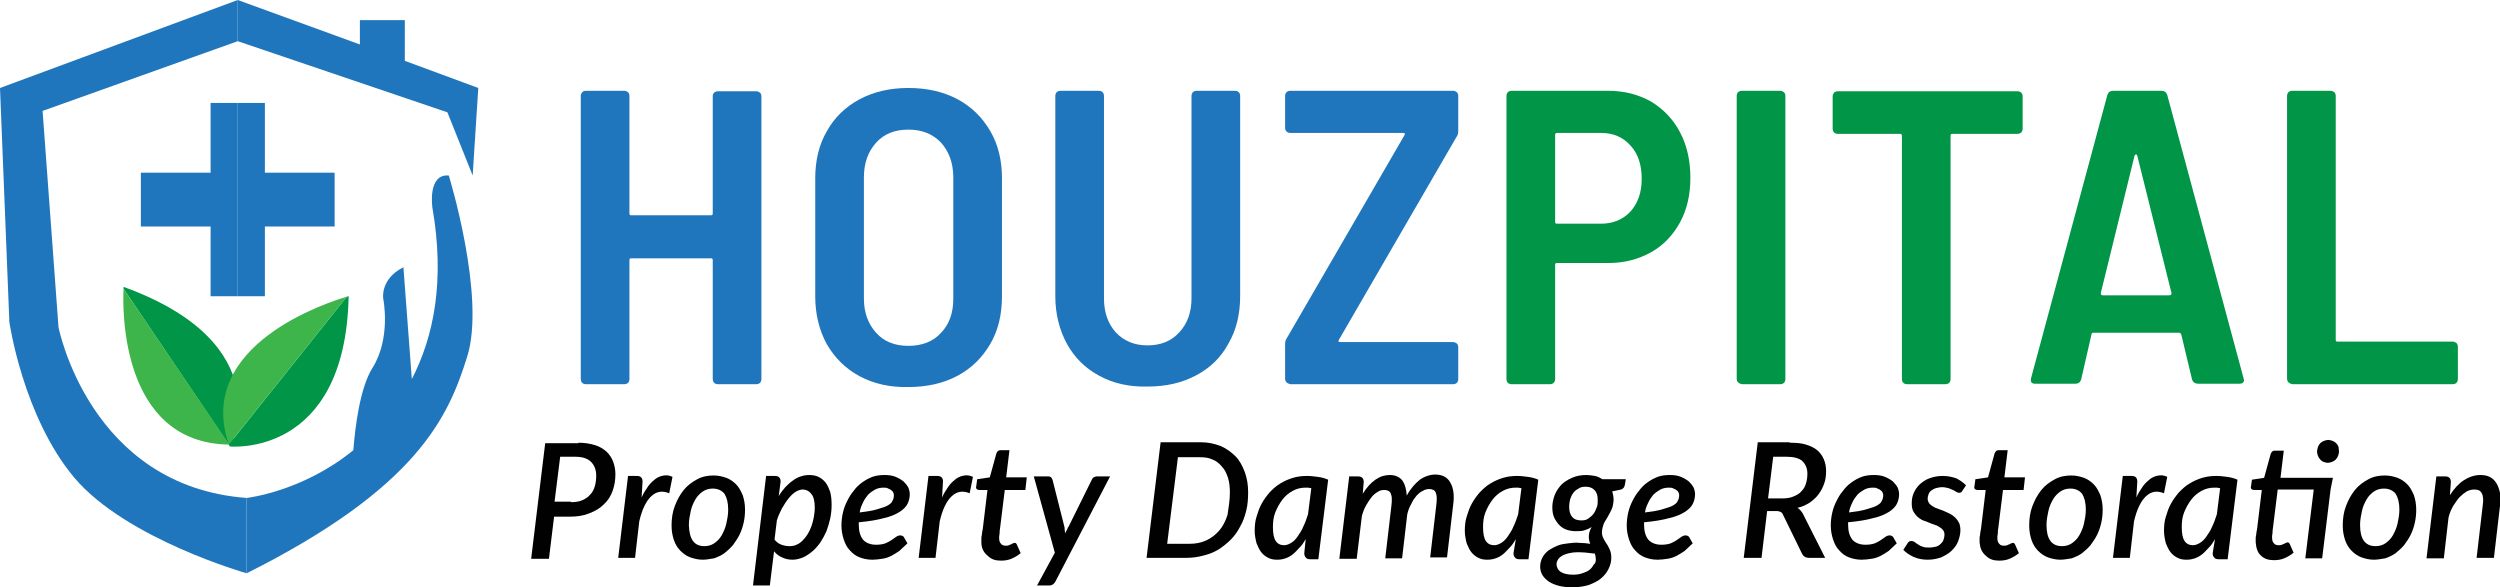
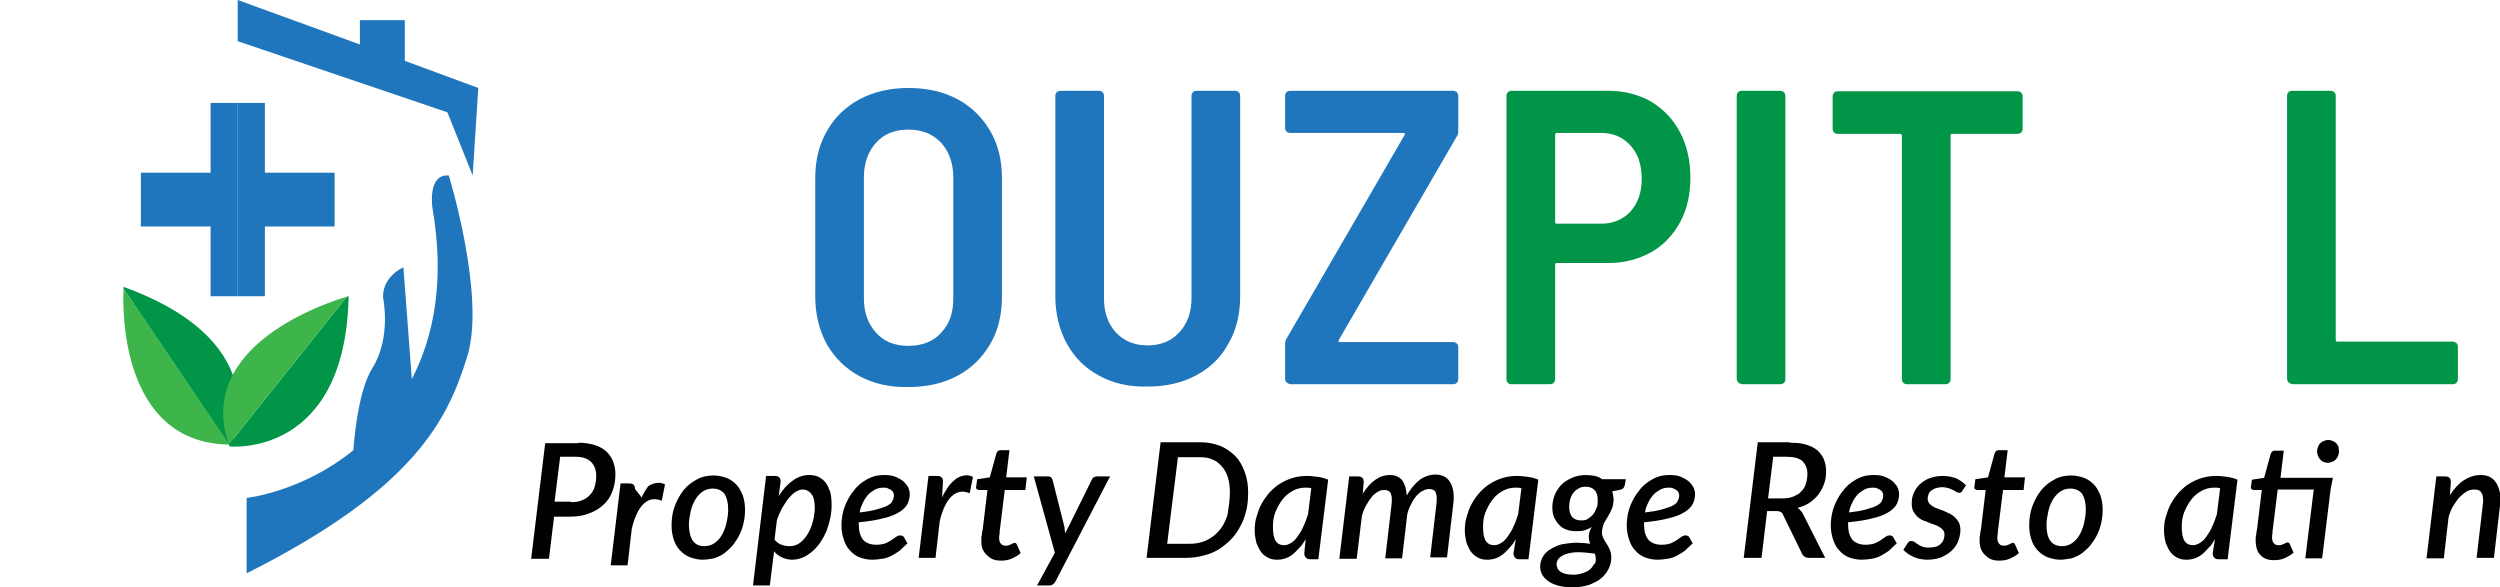
<svg xmlns="http://www.w3.org/2000/svg" xmlns:xlink="http://www.w3.org/1999/xlink" version="1.1" id="Layer_1" x="0px" y="0px" viewBox="0 0 534.2 125.5" style="enable-background:new 0 0 534.2 125.5;" xml:space="preserve">
  <style type="text/css">
	.st0{clip-path:url(#SVGID_2_);fill:#2076BC;}
	.st1{clip-path:url(#SVGID_2_);fill:#019547;}
	.st2{clip-path:url(#SVGID_2_);fill:#3DB54A;}
	.st3{clip-path:url(#SVGID_2_);fill:#010101;}
</style>
  <g>
    <defs>
      <rect id="SVGID_1_" y="0" width="534.2" height="125.5" />
    </defs>
    <clipPath id="SVGID_2_">
      <use xlink:href="#SVGID_1_" style="overflow:visible;" />
    </clipPath>
    <path class="st0" d="M95.9,37.5c-4.6-0.4-3.5,6.9-3.5,6.9C95.1,60,92.7,71.9,88,81l-1.8-23.9c-5.1,2.6-4.3,6.8-4.3,6.8   s1.7,8.3-2.3,14.7c-2.7,4.3-3.7,12.6-4.1,17.6c-10.9,8.9-22.8,10.2-22.8,10.2v16.1c36.5-18.3,43.1-33.4,47.1-46.2   C103.9,63.5,95.9,37.5,95.9,37.5" />
    <polygon class="st0" points="86.5,13 86.5,4.3 76.9,4.3 76.9,9.5 50.8,0 50.8,8.8 95.6,24 101,37.5 102.2,18.8  " />
-     <path class="st0" d="M50.8,0v8.8L9.1,23.7l3.4,46.2c0,0,6.6,34,40.2,36.5v16.1c0,0-25.7-7.3-36.8-20.4C4.9,89,2,68.8,2,68.8l-2-50   L50.8,0z" />
    <path class="st1" d="M49.4,95c0,0,10.7-21.5-23-33.7c0,0,0,0.1,0,0.4L48.9,95C49.1,95,49.2,95,49.4,95" />
    <path class="st2" d="M26.4,61.7c-0.2,3.7-0.9,33,22.6,33.3L26.4,61.7z" />
    <path class="st1" d="M49.1,95.4c0,0,24.7,2.5,25.4-32.1c0,0-0.1,0-0.4,0.1L48.9,95C49,95.1,49,95.3,49.1,95.4" />
    <path class="st2" d="M74.1,63.4C70.4,64.5,41.5,73.6,48.9,95L74.1,63.4z" />
    <polygon class="st0" points="45,22 45,36.9 30.1,36.9 30.1,48.4 45,48.4 45,63.3 50.8,63.3 50.8,22  " />
    <polygon class="st0" points="56.6,36.9 56.6,22 50.8,22 50.8,63.3 56.6,63.3 56.6,48.4 71.5,48.4 71.5,36.9  " />
-     <path class="st0" d="M152.6,19.8c0.2-0.2,0.5-0.3,0.8-0.3h8.2c0.3,0,0.5,0.1,0.8,0.3c0.2,0.2,0.3,0.5,0.3,0.8V81   c0,0.3-0.1,0.6-0.3,0.8c-0.2,0.2-0.5,0.3-0.8,0.3h-8.2c-0.3,0-0.6-0.1-0.8-0.3c-0.2-0.2-0.3-0.5-0.3-0.8V55.6   c0-0.3-0.1-0.4-0.4-0.4h-17c-0.3,0-0.4,0.1-0.4,0.4V81c0,0.3-0.1,0.6-0.3,0.8c-0.2,0.2-0.5,0.3-0.8,0.3h-8.2   c-0.3,0-0.6-0.1-0.8-0.3c-0.2-0.2-0.3-0.5-0.3-0.8V20.5c0-0.3,0.1-0.5,0.3-0.8c0.2-0.2,0.5-0.3,0.8-0.3h8.2c0.3,0,0.5,0.1,0.8,0.3   c0.2,0.2,0.3,0.5,0.3,0.8v25.1c0,0.3,0.1,0.4,0.4,0.4h17c0.3,0,0.4-0.1,0.4-0.4V20.5C152.3,20.2,152.4,20,152.6,19.8" />
    <path class="st0" d="M183.7,80.4c-3-1.6-5.3-3.9-7-6.8c-1.6-2.9-2.5-6.4-2.5-10.2V38.1c0-3.8,0.8-7.2,2.5-10.1c1.6-2.9,4-5.2,7-6.8   c3-1.6,6.5-2.4,10.4-2.4c4,0,7.5,0.8,10.5,2.4c3,1.6,5.3,3.9,7,6.8c1.7,2.9,2.5,6.3,2.5,10.1v25.2c0,3.9-0.8,7.3-2.5,10.2   c-1.7,2.9-4,5.2-7,6.8c-3,1.6-6.5,2.4-10.5,2.4C190.2,82.8,186.7,82,183.7,80.4 M201.1,71.1c1.8-1.9,2.6-4.3,2.6-7.3V37.9   c0-3-0.9-5.5-2.6-7.4c-1.8-1.9-4.1-2.8-7-2.8c-2.9,0-5.2,0.9-6.9,2.8c-1.7,1.9-2.6,4.3-2.6,7.4v25.9c0,3,0.9,5.4,2.6,7.3   c1.7,1.9,4,2.8,6.9,2.8C197,73.9,199.4,73,201.1,71.1" />
    <path class="st0" d="M234.9,80.3c-3-1.6-5.3-3.9-6.9-6.8c-1.6-2.9-2.5-6.4-2.5-10.2V20.5c0-0.3,0.1-0.6,0.3-0.8   c0.2-0.2,0.5-0.3,0.8-0.3h8.2c0.3,0,0.6,0.1,0.8,0.3c0.2,0.2,0.3,0.5,0.3,0.8v43.3c0,3,0.9,5.4,2.5,7.2c1.7,1.8,3.9,2.8,6.8,2.8   c2.8,0,5.1-0.9,6.8-2.8c1.7-1.8,2.6-4.3,2.6-7.2V20.5c0-0.3,0.1-0.6,0.3-0.8c0.2-0.2,0.5-0.3,0.8-0.3h8.2c0.3,0,0.6,0.1,0.8,0.3   c0.2,0.2,0.3,0.5,0.3,0.8v42.7c0,3.9-0.8,7.3-2.5,10.2c-1.6,3-3.9,5.2-6.9,6.8c-3,1.6-6.4,2.4-10.4,2.4   C241.3,82.7,237.8,81.9,234.9,80.3" />
    <path class="st0" d="M274.9,81.7c-0.2-0.2-0.3-0.5-0.3-0.8v-7.4c0-0.5,0.1-0.9,0.4-1.3l25.1-43.3c0.2-0.4,0.1-0.5-0.4-0.5h-24   c-0.3,0-0.6-0.1-0.8-0.3c-0.2-0.2-0.3-0.5-0.3-0.8v-6.8c0-0.3,0.1-0.6,0.3-0.8c0.2-0.2,0.5-0.3,0.8-0.3h34.8c0.3,0,0.5,0.1,0.8,0.3   c0.2,0.2,0.3,0.5,0.3,0.8V28c0,0.5-0.1,0.9-0.4,1.3l-25.1,43.3c-0.2,0.4-0.1,0.5,0.4,0.5h24c0.3,0,0.5,0.1,0.8,0.3   c0.2,0.2,0.3,0.5,0.3,0.8V81c0,0.3-0.1,0.6-0.3,0.8c-0.2,0.2-0.5,0.3-0.8,0.3h-34.8C275.4,82,275.1,81.9,274.9,81.7" />
    <path class="st1" d="M352.8,21.7c2.6,1.6,4.7,3.7,6.2,6.6c1.5,2.8,2.2,6.1,2.2,9.7c0,3.6-0.7,6.7-2.2,9.5c-1.5,2.7-3.5,4.9-6.2,6.4   c-2.7,1.5-5.7,2.3-9.1,2.3h-11c-0.3,0-0.4,0.1-0.4,0.4V81c0,0.3-0.1,0.6-0.3,0.8c-0.2,0.2-0.5,0.3-0.8,0.3H323   c-0.3,0-0.6-0.1-0.8-0.3c-0.2-0.2-0.3-0.5-0.3-0.8V20.5c0-0.3,0.1-0.6,0.3-0.8c0.2-0.2,0.5-0.3,0.8-0.3h20.6   C347.1,19.4,350.1,20.2,352.8,21.7 M348.4,45.2c1.6-1.8,2.4-4.1,2.4-7c0-3-0.8-5.4-2.4-7.1c-1.6-1.8-3.7-2.7-6.3-2.7h-9.4   c-0.3,0-0.4,0.2-0.4,0.4v18.6c0,0.3,0.1,0.4,0.4,0.4h9.4C344.7,47.8,346.8,46.9,348.4,45.2" />
    <path class="st1" d="M371.4,81.7c-0.2-0.2-0.3-0.5-0.3-0.8V20.5c0-0.3,0.1-0.6,0.3-0.8c0.2-0.2,0.5-0.3,0.8-0.3h8.2   c0.3,0,0.5,0.1,0.8,0.3c0.2,0.2,0.3,0.5,0.3,0.8V81c0,0.3-0.1,0.6-0.3,0.8c-0.2,0.2-0.5,0.3-0.8,0.3h-8.2   C371.8,82,371.6,81.9,371.4,81.7" />
    <path class="st1" d="M431.9,19.8c0.2,0.2,0.3,0.5,0.3,0.8v6.9c0,0.3-0.1,0.6-0.3,0.8c-0.2,0.2-0.5,0.3-0.8,0.3h-13.9   c-0.3,0-0.4,0.1-0.4,0.4v52c0,0.3-0.1,0.6-0.3,0.8c-0.2,0.2-0.5,0.3-0.8,0.3h-8.2c-0.3,0-0.6-0.1-0.8-0.3c-0.2-0.2-0.3-0.5-0.3-0.8   v-52c0-0.3-0.2-0.4-0.4-0.4h-13.3c-0.3,0-0.6-0.1-0.8-0.3c-0.2-0.2-0.3-0.5-0.3-0.8v-6.9c0-0.3,0.1-0.5,0.3-0.8   c0.2-0.2,0.5-0.3,0.8-0.3h38.4C431.4,19.5,431.7,19.6,431.9,19.8" />
-     <path class="st1" d="M468.4,81.1l-2.3-9.6c-0.1-0.2-0.2-0.4-0.4-0.4h-18.4c-0.2,0-0.4,0.1-0.4,0.4l-2.2,9.6   c-0.2,0.6-0.6,0.9-1.3,0.9h-8.5c-0.8,0-1.1-0.4-0.9-1.2l16.3-60.5c0.2-0.6,0.6-0.9,1.3-0.9h10.2c0.7,0,1.1,0.3,1.3,0.9l16.3,60.5   l0.1,0.4c0,0.5-0.3,0.8-1,0.8h-8.6C469,82,468.6,81.7,468.4,81.1 M449,63c0.1,0.1,0.2,0.1,0.4,0.1h14.1c0.1,0,0.2,0,0.4-0.1   c0.1-0.1,0.1-0.2,0.1-0.4l-7.3-29.3c-0.1-0.2-0.1-0.3-0.3-0.3c-0.1,0-0.2,0.1-0.3,0.3l-7.2,29.3C448.9,62.7,448.9,62.9,449,63" />
    <path class="st1" d="M489,81.7c-0.2-0.2-0.3-0.5-0.3-0.8V20.5c0-0.3,0.1-0.6,0.3-0.8c0.2-0.2,0.5-0.3,0.8-0.3h8.2   c0.3,0,0.5,0.1,0.8,0.3c0.2,0.2,0.3,0.5,0.3,0.8v52.1c0,0.3,0.1,0.4,0.4,0.4h24.6c0.3,0,0.5,0.1,0.8,0.3c0.2,0.2,0.3,0.5,0.3,0.8   V81c0,0.3-0.1,0.6-0.3,0.8c-0.2,0.2-0.5,0.3-0.8,0.3h-34.3C489.5,82,489.2,81.9,489,81.7" />
    <path class="st3" d="M123.6,94.6c1.3,0,2.5,0.2,3.5,0.5c1,0.3,1.8,0.8,2.5,1.4c0.6,0.6,1.1,1.3,1.4,2.1c0.3,0.8,0.5,1.7,0.5,2.7   c0,1.3-0.2,2.5-0.6,3.6c-0.4,1.1-1,2.1-1.9,2.9c-0.8,0.8-1.8,1.4-3.1,1.9c-1.2,0.5-2.6,0.7-4.2,0.7h-3.3l-1.1,9h-3.8l3-24.7H123.6z    M122,107.3c0.9,0,1.7-0.1,2.4-0.4c0.7-0.3,1.3-0.7,1.7-1.2c0.5-0.5,0.8-1.1,1-1.8c0.2-0.7,0.3-1.4,0.3-2.3c0-1.2-0.4-2.2-1.1-2.9   c-0.7-0.7-1.8-1.1-3.3-1.1h-3.3l-1.2,9.6H122z" />
-     <path class="st3" d="M137.1,106.3c0.4-0.9,0.9-1.7,1.4-2.4c0.5-0.7,1.1-1.2,1.6-1.6c0.6-0.4,1.1-0.6,1.8-0.7c0.6-0.1,1.2,0,1.8,0.3   l-0.7,3.5c-1.5-0.6-2.7-0.4-3.8,0.6c-1.1,1-2,2.8-2.6,5.4l-0.9,7.8h-3.6l2.1-17.5h1.9c0.4,0,0.7,0.1,0.9,0.3   c0.2,0.2,0.3,0.5,0.3,0.9L137.1,106.3z" />
+     <path class="st3" d="M137.1,106.3c0.4-0.9,0.9-1.7,1.4-2.4c0.6-0.4,1.1-0.6,1.8-0.7c0.6-0.1,1.2,0,1.8,0.3   l-0.7,3.5c-1.5-0.6-2.7-0.4-3.8,0.6c-1.1,1-2,2.8-2.6,5.4l-0.9,7.8h-3.6l2.1-17.5h1.9c0.4,0,0.7,0.1,0.9,0.3   c0.2,0.2,0.3,0.5,0.3,0.9L137.1,106.3z" />
    <path class="st3" d="M150.2,119.6c-1,0-1.8-0.2-2.7-0.5c-0.8-0.3-1.5-0.8-2.1-1.4c-0.6-0.6-1.1-1.4-1.4-2.3   c-0.3-0.9-0.5-1.9-0.5-3.1c0-1.5,0.2-2.9,0.7-4.2c0.5-1.3,1.1-2.4,1.9-3.4c0.8-1,1.8-1.7,2.9-2.3c1.1-0.6,2.3-0.8,3.5-0.8   c1,0,1.8,0.2,2.7,0.5c0.8,0.3,1.5,0.8,2.1,1.4c0.6,0.6,1,1.4,1.4,2.3c0.3,0.9,0.5,1.9,0.5,3.1c0,1-0.1,1.9-0.3,2.8   c-0.2,0.9-0.5,1.8-0.9,2.6c-0.4,0.8-0.9,1.5-1.4,2.2c-0.6,0.7-1.2,1.2-1.8,1.7c-0.7,0.5-1.4,0.8-2.2,1.1   C151.8,119.4,151,119.6,150.2,119.6 M150.5,116.7c0.8,0,1.5-0.2,2.1-0.6c0.6-0.4,1.2-1,1.6-1.7c0.4-0.7,0.8-1.6,1-2.5   c0.2-0.9,0.4-1.9,0.4-3c0-1.5-0.3-2.6-0.8-3.4c-0.6-0.7-1.4-1.1-2.5-1.1c-0.8,0-1.5,0.2-2.1,0.6c-0.6,0.4-1.2,1-1.6,1.7   c-0.4,0.7-0.8,1.5-1,2.5c-0.2,0.9-0.4,1.9-0.4,3C147.3,115.2,148.3,116.7,150.5,116.7" />
    <path class="st3" d="M166.4,106c0.4-0.7,0.9-1.3,1.4-1.9c0.5-0.5,1-1,1.6-1.4c0.5-0.4,1.1-0.7,1.7-0.9c0.6-0.2,1.2-0.3,1.8-0.3   c0.7,0,1.4,0.1,2,0.4c0.6,0.3,1.1,0.7,1.5,1.2c0.4,0.5,0.7,1.2,1,2c0.2,0.8,0.3,1.7,0.3,2.8c0,1-0.1,1.9-0.3,2.9   c-0.2,0.9-0.5,1.9-0.8,2.7c-0.4,0.9-0.8,1.6-1.3,2.4c-0.5,0.7-1.1,1.4-1.7,1.9c-0.6,0.5-1.3,1-2,1.3c-0.7,0.3-1.5,0.5-2.3,0.5   c-0.8,0-1.6-0.2-2.2-0.5c-0.7-0.3-1.2-0.7-1.7-1.3l-0.9,7.3h-3.6l2.8-23.4h1.9c0.4,0,0.7,0.1,0.9,0.3c0.2,0.2,0.3,0.5,0.3,0.9   L166.4,106z M165.5,115.3c0.4,0.5,0.9,0.9,1.5,1.1c0.6,0.2,1.1,0.3,1.7,0.3s1.1-0.1,1.5-0.3c0.5-0.2,0.9-0.5,1.3-0.9   c0.4-0.4,0.8-0.9,1.1-1.4c0.3-0.5,0.6-1.1,0.8-1.7c0.2-0.6,0.4-1.3,0.5-1.9c0.1-0.7,0.2-1.3,0.2-2c0-1.3-0.2-2.3-0.7-2.9   c-0.4-0.6-1.1-1-1.9-1c-0.5,0-1,0.2-1.5,0.5c-0.5,0.3-1,0.8-1.5,1.4c-0.5,0.6-0.9,1.3-1.4,2.1c-0.4,0.8-0.8,1.6-1.1,2.6   L165.5,115.3z" />
    <path class="st3" d="M193.9,116.1c-0.6,0.6-1.2,1.1-1.7,1.6c-0.6,0.4-1.2,0.8-1.8,1.1c-0.6,0.3-1.2,0.5-1.9,0.6   c-0.7,0.1-1.4,0.2-2.1,0.2c-1,0-1.9-0.2-2.7-0.5c-0.8-0.3-1.5-0.8-2.1-1.5c-0.6-0.6-1-1.4-1.3-2.3c-0.3-0.9-0.5-1.9-0.5-3   c0-0.9,0.1-1.8,0.3-2.7c0.2-0.9,0.5-1.7,0.9-2.5c0.4-0.8,0.8-1.5,1.4-2.2c0.5-0.7,1.1-1.3,1.8-1.8c0.7-0.5,1.4-0.9,2.2-1.2   c0.8-0.3,1.7-0.4,2.6-0.4c0.9,0,1.7,0.1,2.4,0.4c0.7,0.3,1.2,0.6,1.7,1c0.4,0.4,0.8,0.9,1,1.3c0.2,0.5,0.3,1,0.3,1.4   c0,0.8-0.2,1.5-0.5,2.1c-0.3,0.6-0.9,1.2-1.7,1.7c-0.8,0.5-1.9,1-3.3,1.3c-1.4,0.4-3.2,0.7-5.4,0.9c0,0.1,0,0.1,0,0.2v0.2   c0,1.5,0.3,2.5,0.9,3.3c0.6,0.7,1.6,1.1,2.8,1.1c0.8,0,1.4-0.1,2-0.3c0.5-0.2,1-0.5,1.3-0.7c0.4-0.3,0.7-0.5,1-0.7   c0.3-0.2,0.6-0.3,0.9-0.3c0.2,0,0.5,0.1,0.7,0.3L193.9,116.1z M188.8,104.2c-0.6,0-1.2,0.1-1.8,0.4c-0.5,0.3-1,0.6-1.5,1.1   c-0.4,0.5-0.8,1-1.1,1.7c-0.3,0.6-0.6,1.3-0.7,2.1c1.6-0.2,2.9-0.4,3.8-0.7c1-0.3,1.7-0.5,2.2-0.8c0.5-0.3,0.9-0.6,1-1   c0.2-0.3,0.3-0.7,0.3-1.1c0-0.2,0-0.4-0.1-0.6c-0.1-0.2-0.2-0.4-0.4-0.5c-0.2-0.2-0.4-0.3-0.7-0.4   C189.5,104.2,189.2,104.2,188.8,104.2" />
    <path class="st3" d="M201.3,106.3c0.4-0.9,0.9-1.7,1.4-2.4c0.5-0.7,1.1-1.2,1.6-1.6c0.6-0.4,1.1-0.6,1.8-0.7c0.6-0.1,1.2,0,1.8,0.3   l-0.7,3.5c-1.5-0.6-2.7-0.4-3.8,0.6c-1.1,1-2,2.8-2.6,5.4l-0.9,7.8h-3.6l2.1-17.5h1.9c0.4,0,0.7,0.1,0.9,0.3   c0.2,0.2,0.3,0.5,0.3,0.9L201.3,106.3z" />
    <path class="st3" d="M209.7,115.9c0-0.1,0-0.2,0-0.3c0-0.1,0-0.3,0-0.5c0-0.2,0-0.5,0.1-0.8c0-0.3,0.1-0.8,0.2-1.3l1-8.3h-1.8   c-0.2,0-0.4-0.1-0.5-0.2c-0.1-0.1-0.2-0.3-0.1-0.6l0.2-1.5l2.7-0.4l1.4-5.1c0.1-0.2,0.2-0.4,0.3-0.5c0.1-0.1,0.3-0.2,0.5-0.2h2   l-0.7,5.8h4.4l-0.3,2.7h-4.4l-1,8.1c-0.1,0.5-0.1,0.8-0.1,1.1c0,0.3-0.1,0.5-0.1,0.7c0,0.2,0,0.3,0,0.3c0,0.1,0,0.1,0,0.1   c0,0.5,0.1,0.9,0.4,1.2c0.2,0.3,0.6,0.4,1,0.4c0.3,0,0.5,0,0.7-0.1c0.2-0.1,0.4-0.2,0.5-0.2c0.1-0.1,0.3-0.2,0.4-0.2   c0.1-0.1,0.2-0.1,0.3-0.1c0.1,0,0.2,0,0.3,0.1c0.1,0.1,0.1,0.1,0.2,0.3l0.8,1.8c-0.6,0.5-1.3,0.9-2,1.2c-0.7,0.3-1.5,0.4-2.2,0.4   c-1.2,0-2.1-0.3-2.8-1C210.1,118,209.7,117,209.7,115.9" />
    <path class="st3" d="M237.2,101.8l-11.7,22.5c-0.3,0.5-0.7,0.8-1.2,0.8h-2.7l3.8-7l-4.5-16.3h3.1c0.3,0,0.5,0.1,0.6,0.2   c0.1,0.1,0.2,0.3,0.3,0.5l2.5,9.9c0.1,0.3,0.1,0.5,0.1,0.8c0,0.3,0.1,0.5,0.1,0.8c0.1-0.3,0.2-0.5,0.4-0.8c0.1-0.3,0.2-0.5,0.4-0.8   l4.9-9.9c0.1-0.2,0.2-0.4,0.4-0.5c0.2-0.1,0.4-0.2,0.6-0.2H237.2z" />
    <path class="st3" d="M266.7,105.2c0,1.4-0.1,2.7-0.4,3.9c-0.3,1.2-0.7,2.4-1.3,3.4c-0.5,1-1.2,2-2,2.8c-0.8,0.8-1.7,1.5-2.6,2.1   c-1,0.6-2,1-3.2,1.3c-1.1,0.3-2.3,0.5-3.6,0.5H245l3-24.7h8.6c1.5,0,2.9,0.3,4.2,0.8c1.2,0.5,2.3,1.3,3.2,2.2   c0.9,0.9,1.5,2.1,2,3.4C266.5,102.3,266.7,103.7,266.7,105.2 M262.8,105.3c0-1.2-0.1-2.2-0.4-3.2c-0.3-0.9-0.7-1.8-1.3-2.4   c-0.6-0.7-1.2-1.2-2-1.5c-0.8-0.4-1.7-0.5-2.7-0.5h-4.7l-2.3,18.5h4.7c1.3,0,2.5-0.2,3.6-0.7c1.1-0.5,2-1.2,2.8-2.1   c0.8-0.9,1.4-2.1,1.8-3.4C262.5,108.5,262.8,107,262.8,105.3" />
    <path class="st3" d="M279,115.2c-0.4,0.7-0.8,1.3-1.3,1.8c-0.5,0.5-0.9,1-1.4,1.4c-0.5,0.4-1,0.7-1.6,0.9c-0.6,0.2-1.1,0.3-1.8,0.3   c-0.7,0-1.3-0.1-1.9-0.4c-0.6-0.3-1.1-0.7-1.5-1.2c-0.4-0.5-0.7-1.2-1-1.9c-0.2-0.8-0.4-1.7-0.4-2.7c0-1,0.1-2.1,0.4-3   c0.3-1,0.6-1.9,1.1-2.8c0.5-0.9,1.1-1.7,1.7-2.4c0.7-0.7,1.4-1.4,2.3-1.9c0.8-0.5,1.7-0.9,2.7-1.2s2-0.4,3-0.4   c0.8,0,1.5,0.1,2.3,0.2c0.8,0.1,1.5,0.3,2.2,0.6l-2.1,17H280c-0.5,0-0.8-0.1-1-0.4c-0.2-0.2-0.3-0.5-0.3-0.9L279,115.2z    M280.2,104.3c-0.2,0-0.4,0-0.6-0.1c-0.2,0-0.4,0-0.6,0c-1,0-1.9,0.2-2.8,0.7c-0.9,0.5-1.6,1.1-2.2,1.9c-0.6,0.8-1.1,1.7-1.5,2.7   c-0.4,1-0.5,2.1-0.5,3.2c0,1.3,0.2,2.3,0.6,2.9c0.4,0.6,1,0.9,1.8,0.9c0.5,0,1-0.2,1.5-0.5c0.5-0.3,1-0.8,1.4-1.4   c0.4-0.6,0.9-1.3,1.2-2.1c0.4-0.8,0.7-1.7,1-2.6L280.2,104.3z" />
    <path class="st3" d="M286.2,119.3l2.1-17.5h1.9c0.4,0,0.7,0.1,0.9,0.3c0.2,0.2,0.3,0.5,0.3,0.9l-0.2,2.5c0.8-1.3,1.7-2.3,2.7-3   c1-0.7,2-1,3.1-1c1.1,0,2,0.4,2.6,1.1c0.6,0.8,0.9,1.9,1,3.3c0.8-1.5,1.8-2.6,2.8-3.4c1-0.7,2.2-1.1,3.3-1.1c1.5,0,2.6,0.6,3.2,1.7   c0.7,1.2,0.9,2.8,0.6,4.9l-1.3,11.1h-3.6l1.3-11.1c0.1-0.6,0.1-1.2,0.1-1.6c0-0.5-0.1-0.8-0.2-1.1c-0.1-0.3-0.3-0.5-0.5-0.6   c-0.2-0.1-0.5-0.2-0.9-0.2c-0.5,0-0.9,0.1-1.4,0.4c-0.5,0.2-0.9,0.6-1.3,1c-0.4,0.5-0.8,1-1.1,1.7c-0.4,0.7-0.7,1.4-0.9,2.3   l-1.1,9.4h-3.6l1.3-11.1c0.1-0.6,0.1-1.2,0.1-1.6c0-0.5-0.1-0.8-0.2-1.1c-0.1-0.3-0.3-0.5-0.5-0.6c-0.2-0.1-0.5-0.2-0.9-0.2   c-0.5,0-1,0.1-1.4,0.4c-0.5,0.3-0.9,0.6-1.3,1.1c-0.4,0.5-0.8,1.1-1.2,1.8c-0.4,0.7-0.7,1.5-0.9,2.3l-1.1,9.1H286.2z" />
    <path class="st3" d="M323.9,115.2c-0.4,0.7-0.8,1.3-1.3,1.8c-0.5,0.5-0.9,1-1.4,1.4c-0.5,0.4-1,0.7-1.6,0.9   c-0.6,0.2-1.1,0.3-1.8,0.3c-0.7,0-1.3-0.1-1.9-0.4c-0.6-0.3-1.1-0.7-1.5-1.2c-0.4-0.5-0.7-1.2-1-1.9c-0.2-0.8-0.4-1.7-0.4-2.7   c0-1,0.1-2.1,0.4-3c0.3-1,0.6-1.9,1.1-2.8c0.5-0.9,1.1-1.7,1.7-2.4c0.7-0.7,1.4-1.4,2.3-1.9c0.8-0.5,1.7-0.9,2.7-1.2s2-0.4,3-0.4   c0.8,0,1.5,0.1,2.3,0.2c0.8,0.1,1.5,0.3,2.2,0.6l-2.1,17h-1.9c-0.5,0-0.8-0.1-1-0.4c-0.2-0.2-0.3-0.5-0.3-0.9L323.9,115.2z    M325.1,104.3c-0.2,0-0.4,0-0.6-0.1c-0.2,0-0.4,0-0.6,0c-1,0-1.9,0.2-2.8,0.7c-0.9,0.5-1.6,1.1-2.2,1.9c-0.6,0.8-1.1,1.7-1.5,2.7   c-0.4,1-0.5,2.1-0.5,3.2c0,1.3,0.2,2.3,0.6,2.9c0.4,0.6,1,0.9,1.8,0.9c0.5,0,1-0.2,1.5-0.5c0.5-0.3,1-0.8,1.4-1.4   c0.4-0.6,0.9-1.3,1.2-2.1c0.4-0.8,0.7-1.7,1-2.6L325.1,104.3z" />
    <path class="st3" d="M347.4,102.4l-0.2,1.2c-0.1,0.5-0.3,0.8-0.8,1l-1.9,0.4c0.1,0.3,0.1,0.5,0.2,0.8c0,0.3,0.1,0.6,0.1,0.9   c0,0.5-0.1,1-0.2,1.5c-0.1,0.4-0.3,0.8-0.5,1.2c-0.2,0.4-0.4,0.7-0.6,1.1c-0.2,0.3-0.4,0.7-0.6,1c-0.2,0.3-0.3,0.7-0.4,1   c-0.1,0.4-0.2,0.8-0.2,1.2c0,0.5,0.1,0.9,0.3,1.3c0.2,0.4,0.4,0.8,0.7,1.2c0.3,0.4,0.5,0.9,0.7,1.3c0.2,0.5,0.3,1,0.3,1.7   c0,0.8-0.2,1.6-0.6,2.4c-0.4,0.8-0.9,1.4-1.6,2c-0.7,0.6-1.6,1-2.6,1.4c-1,0.3-2.2,0.5-3.5,0.5c-1,0-2-0.1-2.8-0.3   c-0.8-0.2-1.6-0.5-2.2-0.9c-0.6-0.4-1.1-0.9-1.4-1.4c-0.3-0.5-0.5-1.1-0.5-1.8c0-0.8,0.2-1.4,0.5-2c0.3-0.6,0.8-1.1,1.3-1.5   c0.6-0.4,1.2-0.7,1.9-1c0.7-0.3,1.5-0.4,2.3-0.5s1.6-0.2,2.4-0.1c0.8,0,1.6,0.1,2.3,0.2c-0.1-0.2-0.1-0.4-0.2-0.6   c0-0.2-0.1-0.4-0.1-0.7c0-0.3,0-0.7,0.1-1.1c0.1-0.4,0.3-0.8,0.5-1.2c-0.4,0.3-0.9,0.5-1.5,0.7c-0.5,0.2-1.2,0.2-1.9,0.2   c-0.7,0-1.3-0.1-1.9-0.3c-0.6-0.2-1.1-0.5-1.6-1c-0.4-0.4-0.8-1-1.1-1.6c-0.3-0.7-0.4-1.4-0.4-2.3c0-0.8,0.2-1.7,0.5-2.5   c0.3-0.8,0.8-1.5,1.4-2.2c0.6-0.6,1.4-1.1,2.3-1.5c0.9-0.4,1.9-0.6,3.1-0.6c0.6,0,1.2,0.1,1.8,0.2c0.6,0.1,1.1,0.4,1.6,0.7H347.4z    M341,119.5c0-0.4-0.1-0.8-0.2-1.2c-1.4-0.2-2.7-0.3-3.7-0.3c-1,0-1.9,0.2-2.5,0.4c-0.7,0.2-1.2,0.6-1.5,0.9   c-0.3,0.4-0.5,0.8-0.5,1.2c0,0.7,0.3,1.3,0.9,1.7c0.6,0.4,1.5,0.6,2.7,0.6c0.7,0,1.3-0.1,1.9-0.3c0.6-0.2,1.1-0.4,1.5-0.7   c0.4-0.3,0.7-0.7,0.9-1.1C340.9,120.4,341,120,341,119.5 M337.9,111.2c0.6,0,1.1-0.1,1.5-0.4c0.4-0.3,0.8-0.6,1.1-1   c0.3-0.4,0.5-0.9,0.7-1.4c0.2-0.5,0.2-1,0.2-1.6c0-0.9-0.2-1.6-0.7-2.1c-0.5-0.5-1.1-0.7-1.9-0.7c-0.6,0-1.1,0.1-1.5,0.4   c-0.4,0.2-0.8,0.5-1.1,0.9c-0.3,0.4-0.5,0.8-0.7,1.4c-0.1,0.5-0.2,1-0.2,1.6c0,0.9,0.2,1.7,0.7,2.2   C336.4,111,337.1,111.2,337.9,111.2" />
    <path class="st3" d="M361.7,116.1c-0.6,0.6-1.2,1.1-1.7,1.6c-0.6,0.4-1.2,0.8-1.8,1.1c-0.6,0.3-1.2,0.5-1.9,0.6   c-0.7,0.1-1.4,0.2-2.1,0.2c-1,0-1.9-0.2-2.7-0.5c-0.8-0.3-1.5-0.8-2.1-1.5c-0.6-0.6-1-1.4-1.3-2.3c-0.3-0.9-0.5-1.9-0.5-3   c0-0.9,0.1-1.8,0.3-2.7c0.2-0.9,0.5-1.7,0.9-2.5c0.4-0.8,0.8-1.5,1.4-2.2c0.5-0.7,1.1-1.3,1.8-1.8c0.7-0.5,1.4-0.9,2.2-1.2   c0.8-0.3,1.7-0.4,2.6-0.4c0.9,0,1.7,0.1,2.4,0.4c0.7,0.3,1.2,0.6,1.7,1c0.4,0.4,0.8,0.9,1,1.3c0.2,0.5,0.3,1,0.3,1.4   c0,0.8-0.2,1.5-0.5,2.1c-0.3,0.6-0.9,1.2-1.7,1.7c-0.8,0.5-1.9,1-3.3,1.3c-1.4,0.4-3.2,0.7-5.4,0.9c0,0.1,0,0.1,0,0.2v0.2   c0,1.5,0.3,2.5,0.9,3.3c0.6,0.7,1.6,1.1,2.8,1.1c0.8,0,1.4-0.1,2-0.3c0.5-0.2,1-0.5,1.3-0.7c0.4-0.3,0.7-0.5,1-0.7   c0.3-0.2,0.6-0.3,0.9-0.3c0.2,0,0.5,0.1,0.7,0.3L361.7,116.1z M356.6,104.2c-0.6,0-1.2,0.1-1.8,0.4c-0.5,0.3-1,0.6-1.5,1.1   c-0.4,0.5-0.8,1-1.1,1.7c-0.3,0.6-0.6,1.3-0.7,2.1c1.6-0.2,2.9-0.4,3.8-0.7c1-0.3,1.7-0.5,2.2-0.8c0.5-0.3,0.9-0.6,1-1   c0.2-0.3,0.3-0.7,0.3-1.1c0-0.2,0-0.4-0.1-0.6c-0.1-0.2-0.2-0.4-0.4-0.5c-0.2-0.2-0.4-0.3-0.7-0.4   C357.3,104.2,357,104.2,356.6,104.2" />
    <path class="st3" d="M382.4,94.6c1.4,0,2.6,0.1,3.5,0.4c1,0.3,1.8,0.7,2.4,1.2c0.6,0.5,1.1,1.2,1.4,1.9c0.3,0.7,0.5,1.6,0.5,2.5   c0,1-0.1,1.9-0.4,2.7c-0.3,0.9-0.7,1.6-1.2,2.3c-0.5,0.7-1.2,1.3-1.9,1.8c-0.8,0.5-1.6,0.9-2.6,1.1c0.4,0.3,0.8,0.7,1.1,1.2   l4.8,9.5h-3.5c-0.7,0-1.1-0.3-1.4-0.8l-4.1-8.4c-0.1-0.3-0.3-0.5-0.5-0.6c-0.2-0.1-0.5-0.2-0.9-0.2h-2l-1.2,10h-3.8l3-24.7H382.4z    M380.8,106.5c0.9,0,1.7-0.1,2.4-0.4c0.7-0.3,1.3-0.6,1.7-1.1c0.5-0.5,0.8-1,1-1.7c0.2-0.6,0.3-1.3,0.3-2.1c0-1.2-0.4-2-1.1-2.7   c-0.7-0.6-1.8-0.9-3.3-0.9h-2.9l-1.1,8.9H380.8z" />
    <path class="st3" d="M405.3,116.1c-0.6,0.6-1.2,1.1-1.7,1.6c-0.6,0.4-1.2,0.8-1.8,1.1c-0.6,0.3-1.2,0.5-1.9,0.6   c-0.7,0.1-1.4,0.2-2.1,0.2c-1,0-1.9-0.2-2.7-0.5c-0.8-0.3-1.5-0.8-2.1-1.5c-0.6-0.6-1-1.4-1.3-2.3c-0.3-0.9-0.5-1.9-0.5-3   c0-0.9,0.1-1.8,0.3-2.7c0.2-0.9,0.5-1.7,0.9-2.5c0.4-0.8,0.8-1.5,1.4-2.2c0.5-0.7,1.1-1.3,1.8-1.8c0.7-0.5,1.4-0.9,2.2-1.2   c0.8-0.3,1.7-0.4,2.6-0.4c0.9,0,1.7,0.1,2.4,0.4c0.7,0.3,1.2,0.6,1.7,1c0.4,0.4,0.8,0.9,1,1.3c0.2,0.5,0.3,1,0.3,1.4   c0,0.8-0.2,1.5-0.5,2.1c-0.3,0.6-0.9,1.2-1.7,1.7c-0.8,0.5-1.9,1-3.3,1.3c-1.4,0.4-3.2,0.7-5.4,0.9c0,0.1,0,0.1,0,0.2v0.2   c0,1.5,0.3,2.5,0.9,3.3c0.6,0.7,1.6,1.1,2.8,1.1c0.8,0,1.4-0.1,2-0.3c0.5-0.2,1-0.5,1.3-0.7c0.4-0.3,0.7-0.5,1-0.7   c0.3-0.2,0.6-0.3,0.9-0.3c0.2,0,0.5,0.1,0.7,0.3L405.3,116.1z M400.2,104.2c-0.6,0-1.2,0.1-1.8,0.4c-0.5,0.3-1,0.6-1.5,1.1   c-0.4,0.5-0.8,1-1.1,1.7c-0.3,0.6-0.6,1.3-0.7,2.1c1.6-0.2,2.9-0.4,3.8-0.7c1-0.3,1.7-0.5,2.2-0.8c0.5-0.3,0.9-0.6,1-1   c0.2-0.3,0.3-0.7,0.3-1.1c0-0.2,0-0.4-0.1-0.6c-0.1-0.2-0.2-0.4-0.4-0.5c-0.2-0.2-0.4-0.3-0.7-0.4   C400.9,104.2,400.6,104.2,400.2,104.2" />
    <path class="st3" d="M419.3,104.9c-0.1,0.2-0.2,0.3-0.3,0.3c-0.1,0.1-0.2,0.1-0.4,0.1c-0.2,0-0.4-0.1-0.6-0.2   c-0.2-0.1-0.4-0.3-0.7-0.4c-0.3-0.1-0.6-0.3-1-0.4c-0.4-0.1-0.8-0.2-1.3-0.2c-0.5,0-0.9,0.1-1.3,0.2c-0.4,0.1-0.7,0.3-1,0.5   c-0.3,0.2-0.5,0.5-0.6,0.8c-0.1,0.3-0.2,0.6-0.2,0.9c0,0.4,0.1,0.7,0.3,1c0.2,0.3,0.5,0.5,0.8,0.7c0.3,0.2,0.7,0.4,1.1,0.5   c0.4,0.2,0.9,0.3,1.3,0.5c0.4,0.2,0.9,0.4,1.3,0.6c0.4,0.2,0.8,0.5,1.1,0.8c0.3,0.3,0.6,0.7,0.8,1.1c0.2,0.4,0.3,1,0.3,1.6   c0,0.8-0.2,1.6-0.5,2.4c-0.3,0.8-0.8,1.4-1.4,2c-0.6,0.6-1.4,1-2.2,1.4c-0.9,0.3-1.8,0.5-2.9,0.5c-1.1,0-2.1-0.2-3-0.6   c-0.9-0.4-1.6-0.9-2.2-1.5l0.9-1.4c0.1-0.2,0.2-0.3,0.4-0.4c0.1-0.1,0.3-0.1,0.5-0.1c0.2,0,0.4,0.1,0.6,0.2   c0.2,0.2,0.4,0.3,0.7,0.5c0.3,0.2,0.6,0.4,1,0.5c0.4,0.2,0.9,0.2,1.5,0.2c0.5,0,1-0.1,1.4-0.2c0.4-0.1,0.7-0.3,1-0.6   c0.3-0.3,0.5-0.5,0.6-0.9c0.1-0.3,0.2-0.7,0.2-1c0-0.4-0.1-0.8-0.3-1c-0.2-0.3-0.5-0.5-0.8-0.7c-0.3-0.2-0.7-0.4-1.1-0.5   c-0.4-0.1-0.8-0.3-1.3-0.5c-0.4-0.2-0.9-0.3-1.3-0.5c-0.4-0.2-0.8-0.5-1.1-0.8c-0.3-0.3-0.6-0.7-0.8-1.1c-0.2-0.4-0.3-1-0.3-1.6   c0-0.8,0.1-1.5,0.4-2.2c0.3-0.7,0.7-1.3,1.3-1.9c0.6-0.5,1.2-1,2.1-1.3c0.8-0.3,1.7-0.5,2.8-0.5c1.1,0,2,0.2,2.9,0.5   c0.8,0.4,1.5,0.9,2.1,1.5L419.3,104.9z" />
    <path class="st3" d="M423,115.9c0-0.1,0-0.2,0-0.3c0-0.1,0-0.3,0-0.5c0-0.2,0-0.5,0.1-0.8c0-0.3,0.1-0.8,0.2-1.3l1-8.3h-1.8   c-0.2,0-0.4-0.1-0.5-0.2c-0.1-0.1-0.2-0.3-0.1-0.6l0.2-1.5l2.7-0.4l1.4-5.1c0.1-0.2,0.2-0.4,0.3-0.5c0.1-0.1,0.3-0.2,0.5-0.2h2   l-0.7,5.8h4.4l-0.3,2.7h-4.4l-1,8.1c-0.1,0.5-0.1,0.8-0.1,1.1c0,0.3-0.1,0.5-0.1,0.7c0,0.2,0,0.3,0,0.3c0,0.1,0,0.1,0,0.1   c0,0.5,0.1,0.9,0.4,1.2c0.2,0.3,0.6,0.4,1,0.4c0.3,0,0.5,0,0.7-0.1c0.2-0.1,0.4-0.2,0.5-0.2c0.1-0.1,0.3-0.2,0.4-0.2   c0.1-0.1,0.2-0.1,0.3-0.1c0.1,0,0.2,0,0.3,0.1c0.1,0.1,0.1,0.1,0.2,0.3l0.8,1.8c-0.6,0.5-1.3,0.9-2,1.2c-0.7,0.3-1.5,0.4-2.2,0.4   c-1.2,0-2.1-0.3-2.8-1C423.4,118,423.1,117,423,115.9" />
    <path class="st3" d="M440.3,119.6c-1,0-1.8-0.2-2.7-0.5c-0.8-0.3-1.5-0.8-2.1-1.4c-0.6-0.6-1.1-1.4-1.4-2.3   c-0.3-0.9-0.5-1.9-0.5-3.1c0-1.5,0.2-2.9,0.7-4.2c0.5-1.3,1.1-2.4,1.9-3.4c0.8-1,1.8-1.7,2.9-2.3c1.1-0.6,2.3-0.8,3.5-0.8   c1,0,1.8,0.2,2.7,0.5c0.8,0.3,1.5,0.8,2.1,1.4c0.6,0.6,1,1.4,1.4,2.3c0.3,0.9,0.5,1.9,0.5,3.1c0,1-0.1,1.9-0.3,2.8   c-0.2,0.9-0.5,1.8-0.9,2.6c-0.4,0.8-0.9,1.5-1.4,2.2c-0.6,0.7-1.2,1.2-1.8,1.7c-0.7,0.5-1.4,0.8-2.2,1.1   C441.9,119.4,441.1,119.6,440.3,119.6 M440.6,116.7c0.8,0,1.5-0.2,2.1-0.6c0.6-0.4,1.2-1,1.6-1.7c0.4-0.7,0.8-1.6,1-2.5   c0.2-0.9,0.4-1.9,0.4-3c0-1.5-0.3-2.6-0.8-3.4c-0.6-0.7-1.4-1.1-2.5-1.1c-0.8,0-1.5,0.2-2.1,0.6c-0.6,0.4-1.2,1-1.6,1.7   c-0.4,0.7-0.8,1.5-1,2.5c-0.2,0.9-0.4,1.9-0.4,3C437.3,115.2,438.4,116.7,440.6,116.7" />
-     <path class="st3" d="M456.5,106.3c0.4-0.9,0.9-1.7,1.4-2.4c0.5-0.7,1.1-1.2,1.6-1.6c0.6-0.4,1.1-0.6,1.8-0.7c0.6-0.1,1.2,0,1.8,0.3   l-0.7,3.5c-1.5-0.6-2.7-0.4-3.8,0.6c-1.1,1-2,2.8-2.6,5.4l-0.9,7.8h-3.6l2.1-17.5h1.9c0.4,0,0.7,0.1,0.9,0.3   c0.2,0.2,0.3,0.5,0.3,0.9L456.5,106.3z" />
    <path class="st3" d="M473.3,115.2c-0.4,0.7-0.8,1.3-1.3,1.8c-0.5,0.5-0.9,1-1.4,1.4c-0.5,0.4-1,0.7-1.6,0.9   c-0.6,0.2-1.1,0.3-1.8,0.3c-0.7,0-1.3-0.1-1.9-0.4c-0.6-0.3-1.1-0.7-1.5-1.2c-0.4-0.5-0.7-1.2-1-1.9c-0.2-0.8-0.4-1.7-0.4-2.7   c0-1,0.1-2.1,0.4-3c0.3-1,0.6-1.9,1.1-2.8c0.5-0.9,1.1-1.7,1.7-2.4c0.7-0.7,1.4-1.4,2.3-1.9c0.8-0.5,1.7-0.9,2.7-1.2s2-0.4,3-0.4   c0.8,0,1.5,0.1,2.3,0.2c0.8,0.1,1.5,0.3,2.2,0.6l-2.1,17h-1.9c-0.5,0-0.8-0.1-1-0.4c-0.2-0.2-0.3-0.5-0.3-0.9L473.3,115.2z    M474.4,104.3c-0.2,0-0.4,0-0.6-0.1c-0.2,0-0.4,0-0.6,0c-1,0-1.9,0.2-2.8,0.7c-0.9,0.5-1.6,1.1-2.2,1.9c-0.6,0.8-1.1,1.7-1.5,2.7   c-0.4,1-0.5,2.1-0.5,3.2c0,1.3,0.2,2.3,0.6,2.9c0.4,0.6,1,0.9,1.8,0.9c0.5,0,1-0.2,1.5-0.5c0.5-0.3,1-0.8,1.4-1.4   c0.4-0.6,0.9-1.3,1.2-2.1c0.4-0.8,0.7-1.7,1-2.6L474.4,104.3z" />
    <path class="st3" d="M498,104.6l-1.8,14.7h-3.6l1.8-14.7h-7.7l-1,8.1c-0.1,0.5-0.1,0.8-0.1,1.1c0,0.3-0.1,0.5-0.1,0.7   c0,0.2,0,0.3,0,0.3c0,0.1,0,0.1,0,0.1c0,0.5,0.1,0.9,0.4,1.2c0.2,0.3,0.6,0.4,1,0.4c0.3,0,0.5,0,0.7-0.1c0.2-0.1,0.4-0.2,0.5-0.2   c0.1-0.1,0.3-0.2,0.4-0.2c0.1-0.1,0.2-0.1,0.3-0.1c0.1,0,0.2,0,0.3,0.1c0.1,0.1,0.1,0.1,0.2,0.3l0.8,1.8c-0.6,0.5-1.3,0.9-2,1.2   c-0.7,0.3-1.5,0.4-2.2,0.4c-1.2,0-2.1-0.3-2.8-1c-0.7-0.6-1-1.6-1.1-2.8v-0.3c0-0.1,0-0.3,0-0.5c0-0.2,0-0.5,0.1-0.8   c0-0.3,0.1-0.8,0.2-1.3l1-8.3h-1.7c-0.2,0-0.4-0.1-0.5-0.2c-0.1-0.1-0.2-0.3-0.1-0.6l0.2-1.4l2.6-0.4l1.4-5.1   c0.1-0.2,0.2-0.4,0.3-0.5c0.1-0.1,0.3-0.2,0.5-0.2h2l-0.7,5.8h11.2L498,104.6z M499.8,96.5c0,0.3-0.1,0.6-0.2,0.9   c-0.1,0.3-0.3,0.6-0.5,0.8c-0.2,0.2-0.5,0.4-0.8,0.5c-0.3,0.1-0.6,0.2-0.9,0.2c-0.3,0-0.6-0.1-0.9-0.2c-0.3-0.1-0.5-0.3-0.7-0.5   c-0.2-0.2-0.4-0.5-0.5-0.8c-0.1-0.3-0.2-0.6-0.2-0.9c0-0.3,0.1-0.6,0.2-1c0.1-0.3,0.3-0.6,0.5-0.8c0.2-0.2,0.5-0.4,0.8-0.5   c0.3-0.1,0.6-0.2,0.9-0.2c0.3,0,0.6,0.1,0.9,0.2c0.3,0.1,0.6,0.3,0.8,0.5c0.2,0.2,0.4,0.5,0.5,0.8   C499.7,95.8,499.8,96.2,499.8,96.5" />
-     <path class="st3" d="M507.3,119.6c-1,0-1.8-0.2-2.7-0.5c-0.8-0.3-1.5-0.8-2.1-1.4c-0.6-0.6-1.1-1.4-1.4-2.3   c-0.3-0.9-0.5-1.9-0.5-3.1c0-1.5,0.2-2.9,0.7-4.2c0.5-1.3,1.1-2.4,1.9-3.4c0.8-1,1.8-1.7,2.9-2.3c1.1-0.6,2.3-0.8,3.5-0.8   c1,0,1.8,0.2,2.7,0.5c0.8,0.3,1.5,0.8,2.1,1.4c0.6,0.6,1,1.4,1.4,2.3c0.3,0.9,0.5,1.9,0.5,3.1c0,1-0.1,1.9-0.3,2.8   c-0.2,0.9-0.5,1.8-0.9,2.6c-0.4,0.8-0.9,1.5-1.4,2.2c-0.6,0.7-1.2,1.2-1.8,1.7c-0.7,0.5-1.4,0.8-2.2,1.1   C508.9,119.4,508.1,119.6,507.3,119.6 M507.6,116.7c0.8,0,1.5-0.2,2.1-0.6c0.6-0.4,1.2-1,1.6-1.7c0.4-0.7,0.8-1.6,1-2.5   c0.2-0.9,0.4-1.9,0.4-3c0-1.5-0.3-2.6-0.8-3.4c-0.6-0.7-1.4-1.1-2.5-1.1c-0.8,0-1.5,0.2-2.1,0.6c-0.6,0.4-1.2,1-1.6,1.7   c-0.4,0.7-0.8,1.5-1,2.5c-0.2,0.9-0.4,1.9-0.4,3C504.3,115.2,505.4,116.7,507.6,116.7" />
    <path class="st3" d="M523.5,105.8c0.9-1.4,1.9-2.5,3-3.2c1.1-0.7,2.3-1.1,3.5-1.1c0.7,0,1.4,0.1,2,0.4c0.6,0.3,1,0.7,1.4,1.3   c0.4,0.6,0.6,1.3,0.8,2.1c0.1,0.8,0.1,1.8,0,2.8l-1.3,11.1h-3.7l1.3-11.1c0.2-1.2,0.1-2.2-0.2-2.7c-0.3-0.6-0.8-0.8-1.6-0.8   c-0.5,0-1,0.1-1.6,0.4c-0.5,0.3-1,0.7-1.5,1.2c-0.5,0.5-0.9,1.2-1.4,1.9c-0.4,0.7-0.8,1.6-1,2.5l-1,8.7h-3.7l2.1-17.5h1.9   c0.4,0,0.7,0.1,0.9,0.3c0.2,0.2,0.3,0.5,0.3,0.9L523.5,105.8z" />
  </g>
</svg>